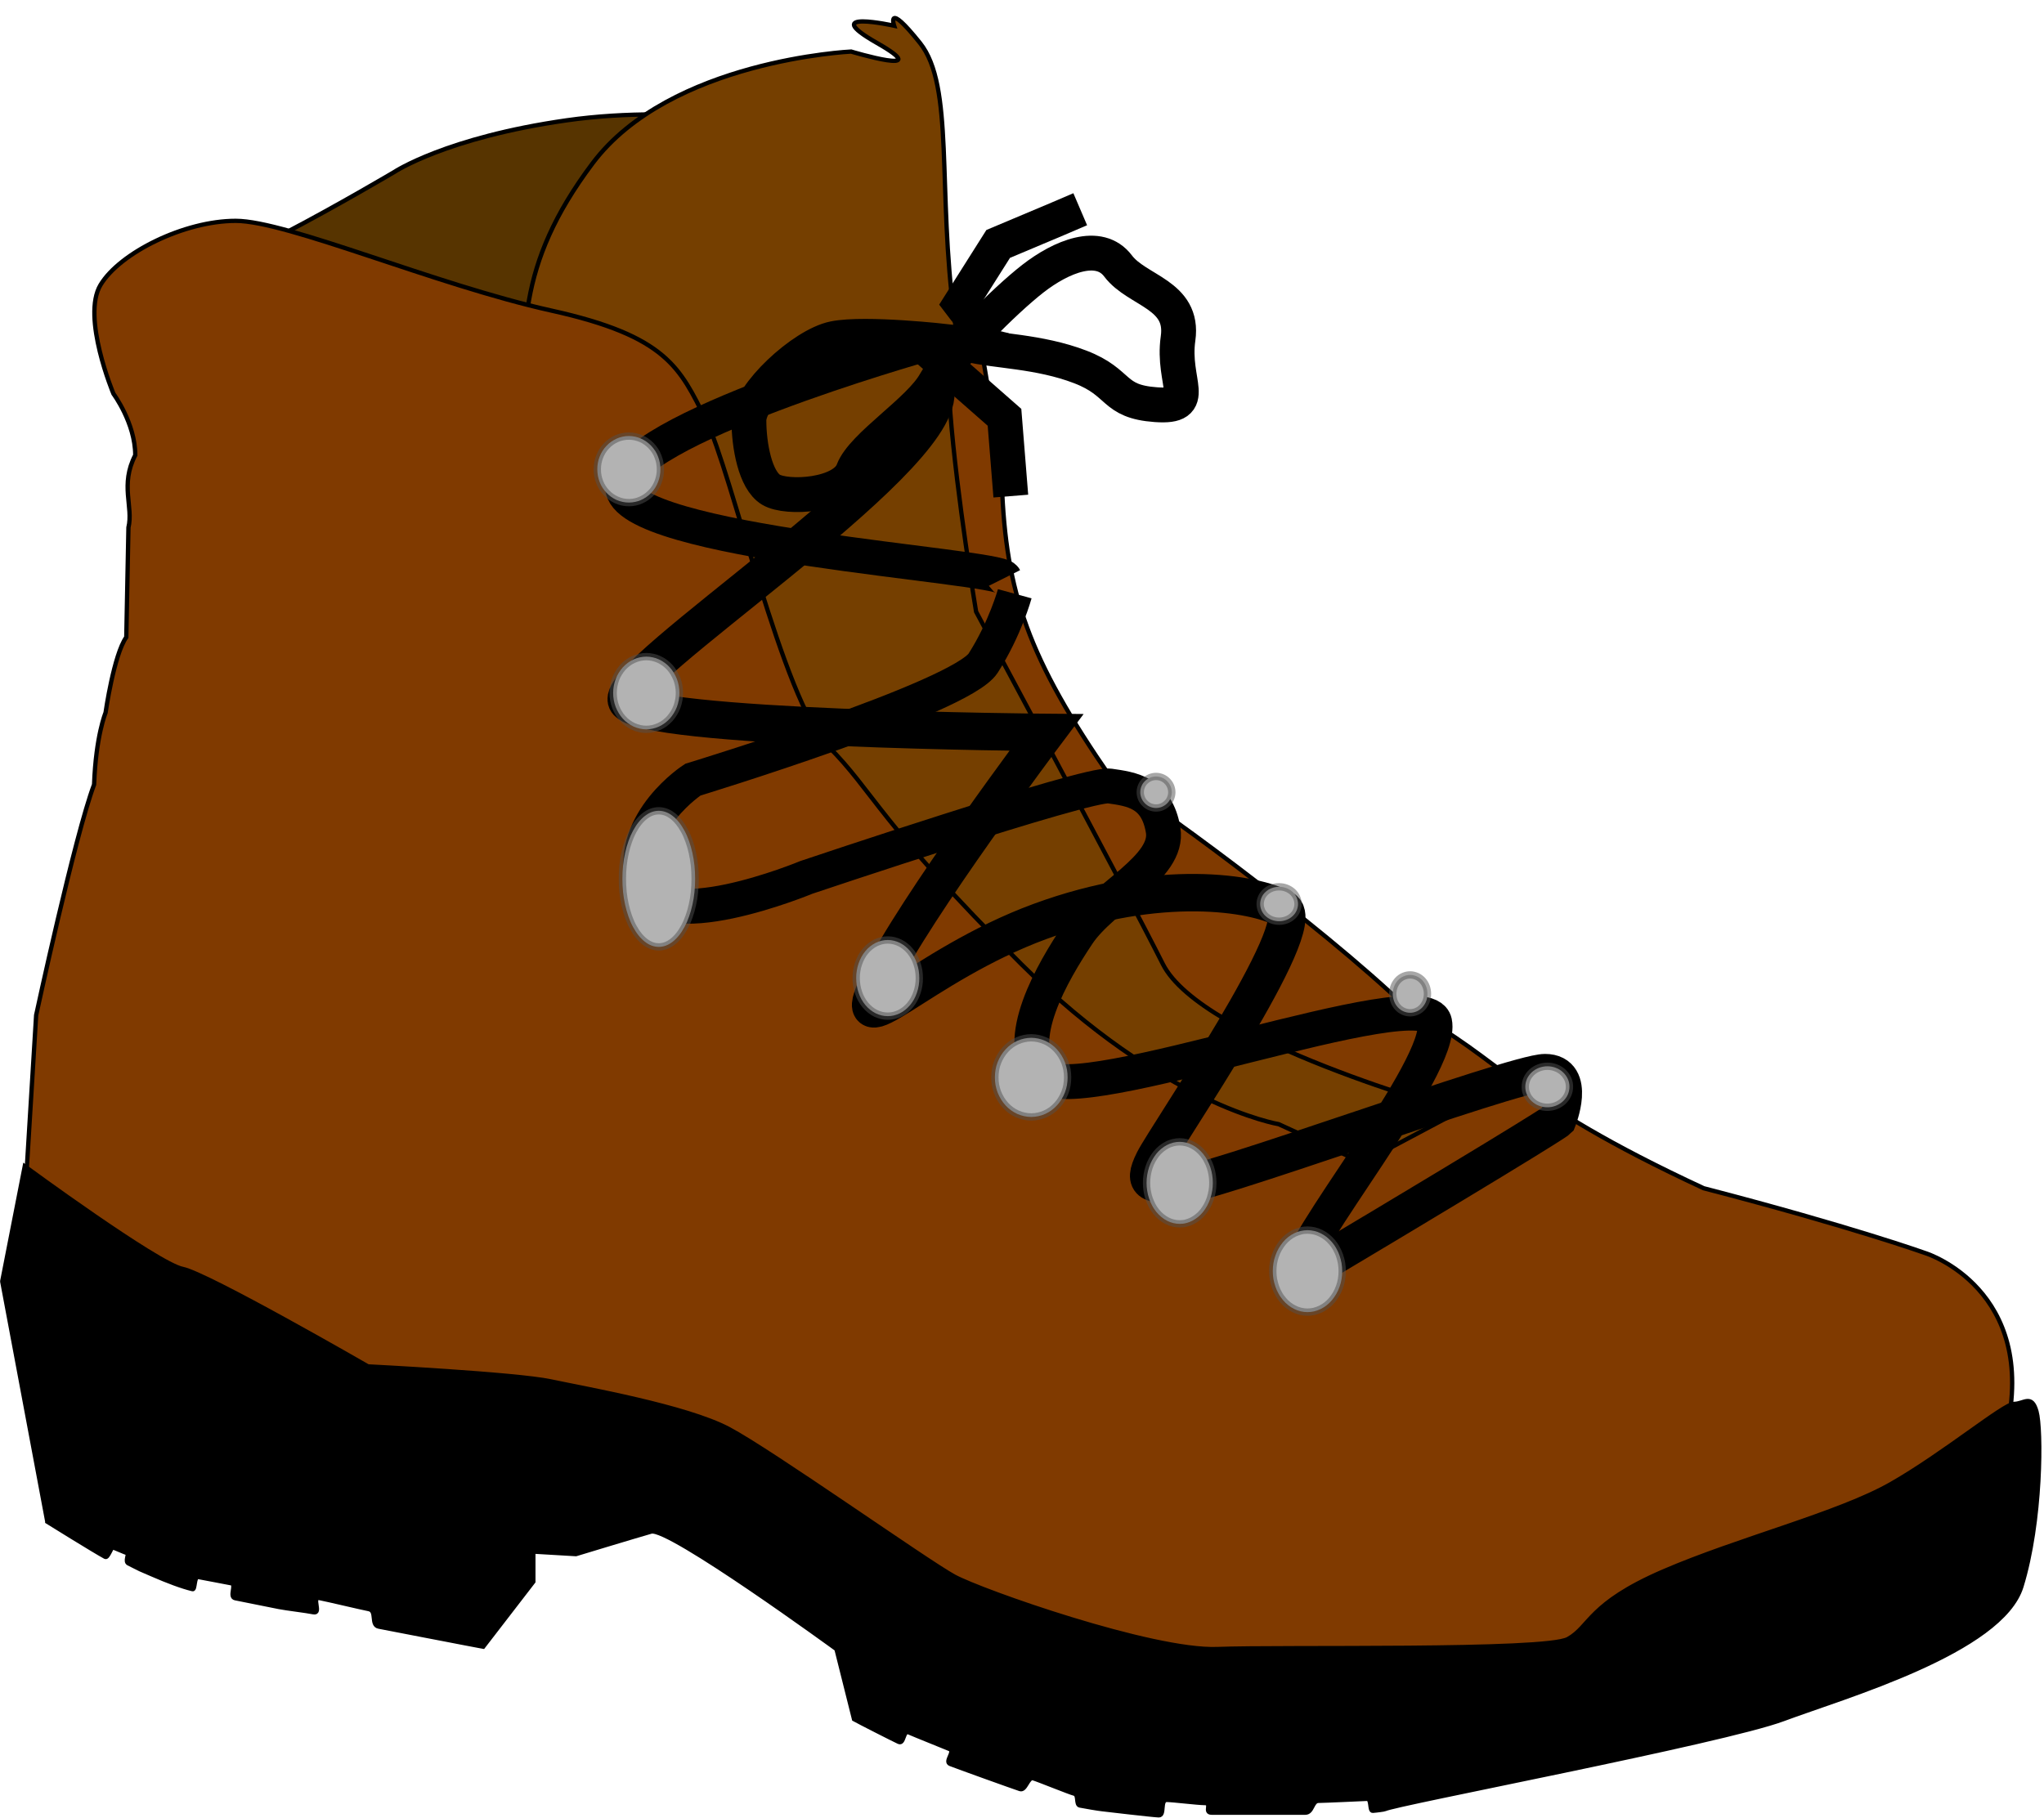
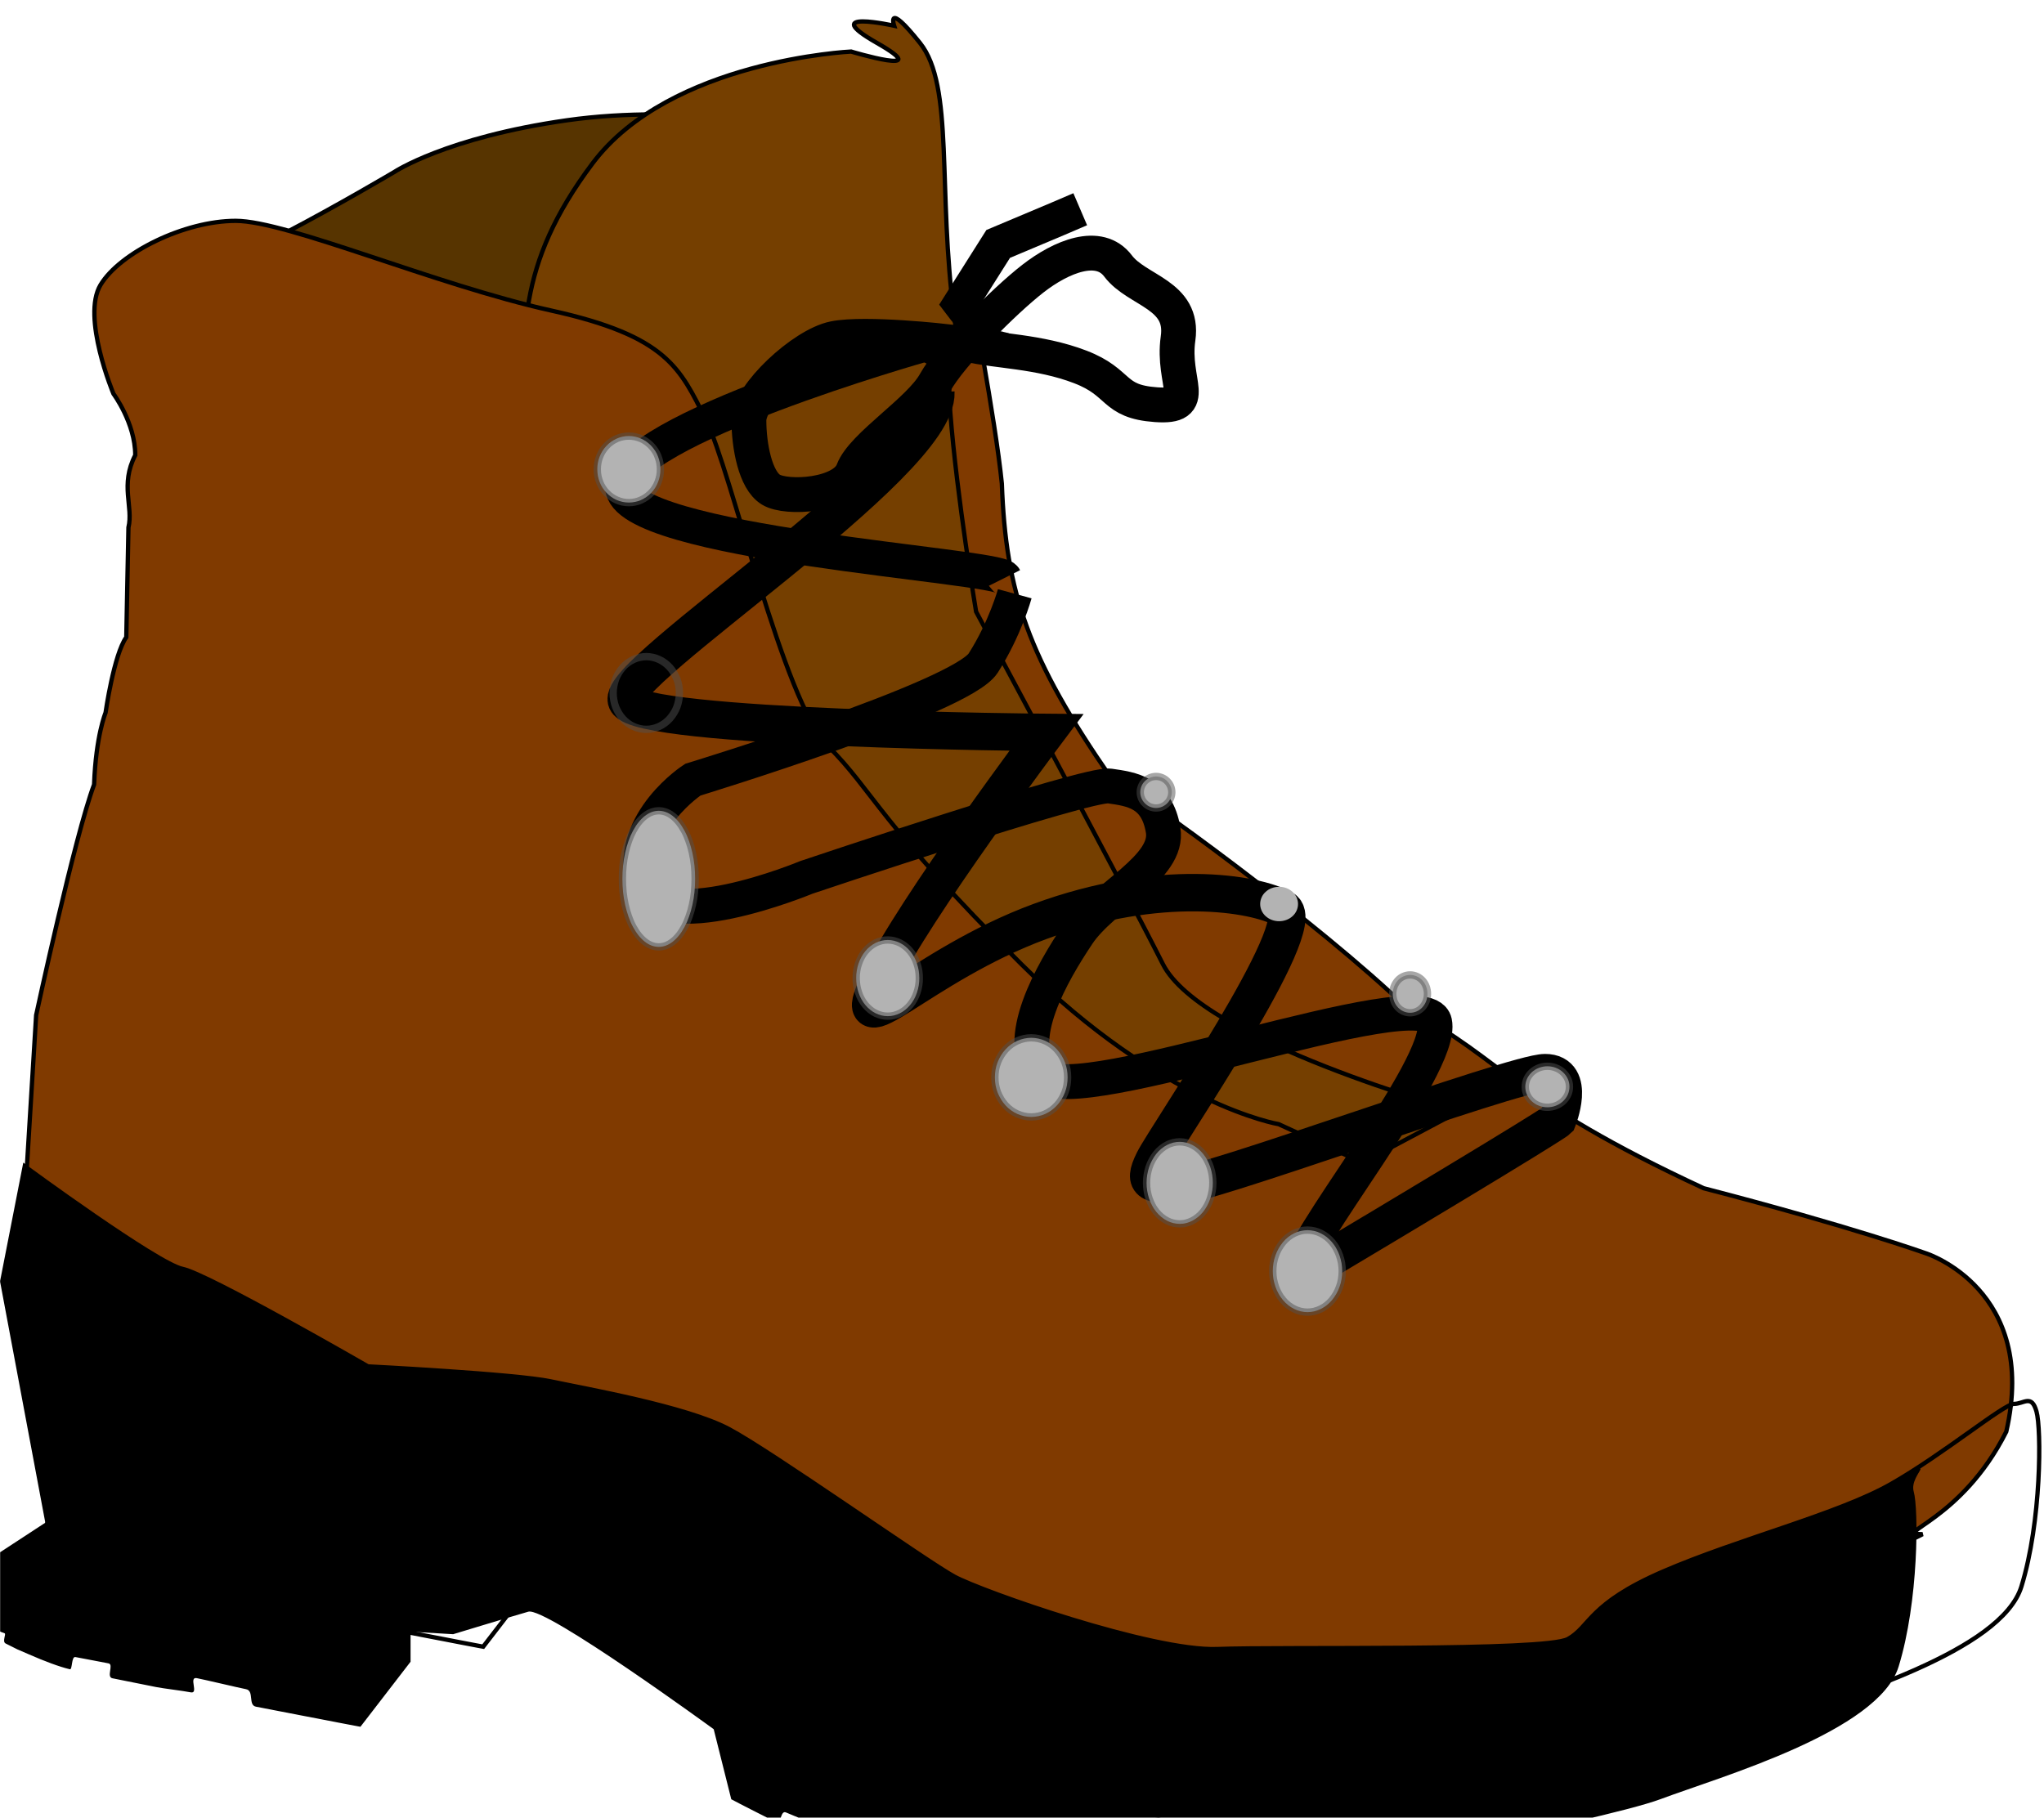
<svg xmlns="http://www.w3.org/2000/svg" id="Layer_2" data-name="Layer 2" viewBox="0 0 285.02 253.5">
  <defs>
    <style>      .cls-1 {        clip-path: url(#clippath);      }      .cls-2, .cls-3, .cls-4, .cls-5, .cls-6, .cls-7 {        stroke-width: 0px;      }      .cls-2, .cls-8, .cls-9, .cls-10, .cls-11 {        fill: none;      }      .cls-3 {        fill: #753f00;      }      .cls-3, .cls-4, .cls-5, .cls-6, .cls-7 {        fill-rule: evenodd;      }      .cls-4 {        fill: #803a00;      }      .cls-5 {        fill: #573400;      }      .cls-8 {        stroke-width: 4.86px;      }      .cls-8, .cls-9, .cls-10 {        stroke: #000;      }      .cls-9 {        stroke-width: 5.22px;      }      .cls-10 {        stroke-width: .6px;      }      .cls-11 {        opacity: .5;        stroke: #505050;        stroke-width: 1.02px;      }      .cls-6 {        fill: #b3b3b3;      }      .cls-7 {        fill: #000;      }    </style>
    <clipPath id="clippath">
      <rect class="cls-2" x=".02" width="285" height="253.5" />
    </clipPath>
  </defs>
  <g id="Layer_1-2" data-name="Layer 1">
    <g class="cls-1">
      <path class="cls-5" d="M29.76,34.78c-7.21,8.4,25.23-10.8,25.23-10.8,0,0,7.21-4.8,24.03-7.2,16.82-2.4,33.64,1.2,33.64,1.2l-6.01,40.79-50.46,39.59-26.43-63.58Z" />
      <path class="cls-10" d="M29.76,34.78c-7.21,8.4,25.23-10.8,25.23-10.8,0,0,7.21-4.8,24.03-7.2,16.82-2.4,33.64,1.2,33.64,1.2l-6.01,40.78-50.46,39.59-26.43-63.58Z" />
      <path class="cls-3" d="M175.14,170.33l-58.87-28.79s-43.25-68.37-43.25-81.57-1.2-22.79,9.61-37.19c10.81-14.39,36.05-15.59,36.05-15.59,0,0,12.02,3.6,3.6-1.2s2.4-2.4,2.4-2.4c0,0-1.2-3.6,3.6,2.4,4.81,6,2.4,20.39,4.81,38.39,2.4,17.99,6.01,41.98,14.42,57.58s55.27,47.98,55.27,47.98l20.43,25.19-48.06-4.8Z" />
      <path class="cls-10" d="M175.14,170.33l-58.87-28.79s-43.25-68.37-43.25-81.57-1.2-22.79,9.61-37.19,36.05-15.59,36.05-15.59c0,0,12.02,3.6,3.6-1.2-8.41-4.8,2.4-2.4,2.4-2.4,0,0-1.2-3.6,3.6,2.4,4.81,6,2.4,20.39,4.81,38.39,2.4,17.99,6.01,41.98,14.42,57.58,8.41,15.59,55.27,47.98,55.27,47.98l20.43,25.19-48.06-4.8Z" />
      <path class="cls-4" d="M3.24,171.08l1.8-29.48s5.39-25.02,8.08-32.17c.25-6.8,1.6-10.02,1.6-10.02,0,0,1.15-8.08,2.89-10.53l.3-15.3c.7-2.9-1.2-5.93.95-10.09,0-4.47-3.04-8.56-3.04-8.56,0,0-4.49-10.72-1.8-15.19,2.69-4.47,11.67-8.93,18.85-8.93s27.83,8.93,43.99,12.51c16.16,3.57,17.96,8.04,21.55,15.19,3.59,7.15,10.77,39.31,17.06,45.57,6.28,6.25,7.18,10.72,26.94,30.38,19.75,19.66,35.91,22.34,35.91,22.34l11.67,5.36,13.47-7.15s-35.91-9.83-41.3-20.55c-5.39-10.72-26.04-49.14-26.04-49.14,0,0-2.69-16.08-3.59-27.7-.9-11.62,2.69-17.87,2.69-17.87,0,0,3.59,18.76,4.49,27.7.55,15.21,3.64,24.31,15.26,41.1,3.59,1.79,28.88,20.09,41.45,32.25,13.47,7.15,14.22,12.42,41.15,24.93,20.65,5.36,31.03,9.09,31.03,9.09,0,0,15.71,5.03,11.17,24.86-6.28,12.51-16.16,14.3-11.67,14.3l-12.57,6.25-49.38,15.19-57.46-1.79-48.48-22.34-41.3-11.62-52.97-8.04-2.69-20.55h0Z" />
      <path class="cls-10" d="M3.24,171.08l1.8-29.49s5.39-25.02,8.08-32.17c.25-6.8,1.6-10.02,1.6-10.02,0,0,1.15-8.08,2.89-10.53l.3-15.3c.7-2.9-1.2-5.93.95-10.09,0-4.47-3.04-8.56-3.04-8.56,0,0-4.49-10.72-1.8-15.19,2.69-4.47,11.67-8.93,18.85-8.93s27.83,8.93,43.99,12.51c16.16,3.57,17.96,8.04,21.55,15.19s10.77,39.31,17.06,45.57c6.28,6.25,7.18,10.72,26.93,30.38,19.75,19.66,35.91,22.34,35.91,22.34l11.67,5.36,13.47-7.15s-35.91-9.83-41.3-20.55c-5.39-10.72-26.04-49.14-26.04-49.14,0,0-2.69-16.08-3.59-27.7s2.69-17.87,2.69-17.87c0,0,3.59,18.76,4.49,27.7.55,15.21,3.64,24.32,15.26,41.1,3.59,1.79,28.88,20.09,41.45,32.25,13.47,7.15,14.22,12.42,41.15,24.93,20.65,5.36,31.03,9.09,31.03,9.09,0,0,15.71,5.03,11.17,24.86-6.28,12.51-16.16,14.3-11.67,14.3l-12.57,6.25-49.38,15.19-57.46-1.79-48.48-22.34-41.3-11.62-52.97-8.04-2.69-20.55h0Z" />
-       <path class="cls-7" d="M6.59,212.19L.31,178.71l3.14-16.04s18.52,13.6,22.01,14.3,25.85,13.6,25.85,13.6c0,0,20.61,1.05,25.5,2.09,4.89,1.05,18.87,3.49,24.8,6.63,5.94,3.14,27.6,18.49,31.44,20.58s27.6,10.46,36.68,10.12,45.77.35,48.91-1.4c3.14-1.74,2.79-4.88,13.28-9.42s24.46-8.02,31.79-12.21c7.34-4.19,15.72-11.16,17.12-11.16s2.45-1.4,3.14,1.05c.7,2.44.7,15.35-2.1,24.42-2.79,9.07-24.8,15.35-33.19,18.49-8.38,3.14-54.5,11.86-55.55,12.56-.07.04-1.22.2-1.71.23-.49.03-.14-1.7-.8-1.67-.66.03-5.86.27-6.77.28-.92.02-.81,1.64-1.82,1.65s-11.98.01-13.08,0,.12-1.33-.94-1.34c-1.06-.02-4.31-.42-5.3-.44-.99-.02-.24,2.18-1.13,2.15-.89-.03-7.48-.81-7.91-.85-.44-.04-2.5-.39-3.09-.51-.59-.12-.13-1.49-.78-1.65-.65-.16-4.99-1.93-5.73-2.15-.74-.22-1.05,1.76-1.83,1.51-.78-.25-8.93-3.18-9.75-3.51-.82-.33.74-1.73-.07-2.07-.81-.34-4.91-1.98-5.7-2.33-.79-.35-.64,1.68-1.4,1.33-.76-.35-5.61-2.82-6.23-3.17l-2.45-9.77s-23.41-17.09-25.85-16.39c-2.45.7-10.48,3.14-10.48,3.14l-5.94-.35v4.19l-6.99,9.07-.39-.07-1.11-.21-1.73-.33-2.27-.44-2.71-.52-3.05-.59-3.31-.64c-1.13-.22-.21-2.21-1.38-2.44-1.17-.23-5.69-1.31-6.87-1.54-1.18-.23.32,2.21-.84,1.98-1.16-.23-3.73-.52-4.84-.74l-3.19-.64-2.89-.58c-.9-.18.22-1.92-.54-2.08-.76-.16-4.04-.76-4.62-.88-.58-.13-.41,1.79-.78,1.7-1.48-.35-3.49-1.11-5.67-2.06-2.18-.95-1.12-.44-3.28-1.53-.54-.27.13-1.36-.16-1.43-.29-.08-1.83-.77-2.03-.81-.2-.04-.68,1.52-1.04,1.32-1.44-.77-8.09-4.91-8.09-4.91h0Z" />
+       <path class="cls-7" d="M6.59,212.19L.31,178.71l3.14-16.04s18.52,13.6,22.01,14.3,25.85,13.6,25.85,13.6c0,0,20.61,1.05,25.5,2.09,4.89,1.05,18.87,3.49,24.8,6.63,5.94,3.14,27.6,18.49,31.44,20.58s27.6,10.46,36.68,10.12,45.77.35,48.91-1.4c3.14-1.74,2.79-4.88,13.28-9.42s24.46-8.02,31.79-12.21s2.45-1.4,3.14,1.05c.7,2.44.7,15.35-2.1,24.42-2.79,9.07-24.8,15.35-33.19,18.49-8.38,3.14-54.5,11.86-55.55,12.56-.07.04-1.22.2-1.71.23-.49.03-.14-1.7-.8-1.67-.66.03-5.86.27-6.77.28-.92.02-.81,1.64-1.82,1.65s-11.98.01-13.08,0,.12-1.33-.94-1.34c-1.06-.02-4.31-.42-5.3-.44-.99-.02-.24,2.18-1.13,2.15-.89-.03-7.48-.81-7.91-.85-.44-.04-2.5-.39-3.09-.51-.59-.12-.13-1.49-.78-1.65-.65-.16-4.99-1.93-5.73-2.15-.74-.22-1.05,1.76-1.83,1.51-.78-.25-8.93-3.18-9.75-3.51-.82-.33.74-1.73-.07-2.07-.81-.34-4.91-1.98-5.7-2.33-.79-.35-.64,1.68-1.4,1.33-.76-.35-5.61-2.82-6.23-3.17l-2.45-9.77s-23.41-17.09-25.85-16.39c-2.45.7-10.48,3.14-10.48,3.14l-5.94-.35v4.19l-6.99,9.07-.39-.07-1.11-.21-1.73-.33-2.27-.44-2.71-.52-3.05-.59-3.31-.64c-1.13-.22-.21-2.21-1.38-2.44-1.17-.23-5.69-1.31-6.87-1.54-1.18-.23.32,2.21-.84,1.98-1.16-.23-3.73-.52-4.84-.74l-3.19-.64-2.89-.58c-.9-.18.22-1.92-.54-2.08-.76-.16-4.04-.76-4.62-.88-.58-.13-.41,1.79-.78,1.7-1.48-.35-3.49-1.11-5.67-2.06-2.18-.95-1.12-.44-3.28-1.53-.54-.27.13-1.36-.16-1.43-.29-.08-1.83-.77-2.03-.81-.2-.04-.68,1.52-1.04,1.32-1.44-.77-8.09-4.91-8.09-4.91h0Z" />
      <path class="cls-10" d="M6.59,212.19L.31,178.71l3.14-16.04s18.52,13.6,22.01,14.3c3.49.7,25.85,13.6,25.85,13.6,0,0,20.61,1.05,25.5,2.09s18.87,3.49,24.8,6.63c5.94,3.14,27.6,18.49,31.44,20.58,3.84,2.09,27.6,10.46,36.68,10.12,9.08-.35,45.77.35,48.91-1.4,3.14-1.74,2.79-4.88,13.28-9.42,10.48-4.53,24.46-8.02,31.79-12.21,7.34-4.19,15.72-11.16,17.12-11.16s2.45-1.4,3.14,1.05c.7,2.44.7,15.35-2.1,24.42-2.79,9.07-24.8,15.35-33.19,18.49-8.38,3.14-54.5,11.86-55.55,12.56-.07.04-1.22.2-1.71.23-.49.03-.14-1.7-.8-1.67-.66.03-5.86.27-6.77.28s-.81,1.64-1.82,1.65c-1.01.01-11.98.01-13.08,0-1.1-.01.12-1.33-.94-1.34s-4.31-.42-5.3-.44-.24,2.18-1.13,2.15c-.89-.03-7.48-.81-7.91-.86-.44-.04-2.5-.39-3.09-.51-.59-.12-.13-1.49-.78-1.65-.65-.16-4.99-1.93-5.73-2.15s-1.05,1.76-1.83,1.51c-.78-.25-8.93-3.18-9.75-3.51-.82-.33.74-1.73-.07-2.07-.81-.34-4.91-1.98-5.7-2.33-.79-.35-.64,1.68-1.4,1.33-.76-.35-5.61-2.82-6.23-3.17l-2.45-9.77s-23.41-17.09-25.85-16.39c-2.45.7-10.48,3.14-10.48,3.14l-5.94-.35v4.19l-6.99,9.07-.39-.07-1.11-.21-1.73-.33-2.27-.44-2.71-.52-3.05-.59-3.31-.64c-1.14-.22-.21-2.21-1.38-2.44-1.17-.23-5.69-1.31-6.87-1.54-1.18-.23.32,2.21-.84,1.98s-3.73-.52-4.84-.74l-3.19-.64-2.89-.58c-.9-.18.22-1.92-.54-2.08-.76-.16-4.04-.76-4.62-.88-.58-.13-.41,1.79-.78,1.7-1.48-.35-3.49-1.11-5.67-2.06-2.18-.95-1.12-.44-3.28-1.53-.54-.27.13-1.36-.16-1.43-.29-.08-1.83-.77-2.03-.81-.2-.04-.68,1.52-1.04,1.33-1.44-.77-8.09-4.91-8.09-4.91h0Z" />
      <path class="cls-8" d="M181.12,177.72c-.88-3.52,20.25-29,18.93-35.15-1.32-6.15-50.17,12.3-54.58,7.47-4.4-4.83,1.32-14.5,4.84-19.77s12.76-9.23,11.88-14.5c-.88-5.27-4.4-5.71-7.48-6.15-3.08-.44-42.25,12.74-42.25,12.74,0,0-21.13,8.79-22.89.44s7.04-14.06,7.04-14.06c0,0,37.41-11.42,40.49-16.26,3.08-4.83,4.4-9.67,4.4-9.67" />
      <path class="cls-9" d="M182.44,177.28c33.89-20.21,34.77-21.09,34.77-21.09,0,0,2.64-6.59-1.76-6.59s-48.41,16.26-51.5,15.82c-3.08-.44-4.84,0-3.08-3.52s22.01-32.96,18.05-35.15c-3.96-2.2-17.16-4.39-33.89,1.76s-27.29,18.46-22.45,8.35c4.84-10.11,23.33-34.71,23.33-34.71,0,0-56.78-.44-58.54-4.39-1.76-3.95,43.57-32.96,43.13-43.06" />
      <path class="cls-8" d="M140.07,80.61c-.88-1.76-53.26-4.83-53.26-12.74s41.81-19.77,41.81-19.77" />
      <path class="cls-6" d="M187.16,177.28c0,.38-.03.75-.09,1.11-.06.37-.15.72-.28,1.07-.12.35-.27.68-.45.99-.18.31-.38.6-.6.87-.22.27-.47.5-.73.71s-.54.38-.84.53c-.29.14-.6.25-.91.33-.31.07-.63.11-.94.11s-.63-.04-.94-.11c-.31-.07-.61-.18-.91-.33-.29-.14-.57-.32-.84-.53s-.51-.45-.73-.71c-.22-.27-.43-.55-.6-.87-.18-.31-.33-.64-.45-.99-.12-.35-.21-.7-.28-1.07-.06-.37-.09-.74-.09-1.11,0-.38.03-.75.09-1.11.06-.37.15-.72.28-1.07.12-.35.27-.68.45-.99.18-.31.38-.6.6-.87.22-.27.47-.5.73-.71s.54-.38.84-.53c.29-.14.6-.25.91-.32.31-.07.63-.11.94-.11s.63.04.94.11c.31.07.61.18.91.33.29.14.57.32.84.53.26.21.51.45.73.71.22.27.43.55.6.87.18.31.33.64.45.99.12.35.21.7.28,1.07.06.37.09.74.09,1.11Z" />
      <path class="cls-11" d="M187.16,177.28c0,.38-.03.75-.09,1.11-.06.37-.15.73-.28,1.07-.12.35-.27.68-.45.99s-.38.6-.6.87c-.22.27-.47.5-.73.71s-.54.38-.84.53c-.29.14-.6.25-.91.33-.31.07-.63.11-.94.11s-.63-.04-.94-.11-.61-.18-.91-.33c-.29-.14-.57-.32-.84-.53s-.51-.45-.73-.71c-.22-.27-.43-.55-.6-.87-.18-.31-.33-.64-.45-.99-.12-.35-.21-.7-.28-1.07-.06-.37-.09-.74-.09-1.11s.03-.75.09-1.11c.06-.37.15-.73.28-1.07.12-.35.27-.68.45-.99.18-.31.38-.6.6-.87.22-.27.47-.5.73-.71s.54-.38.84-.53c.29-.14.6-.25.91-.33s.63-.11.94-.11.63.04.94.11c.31.07.61.18.91.33.29.14.57.32.84.53.26.21.51.45.73.71.22.27.43.55.6.87s.33.64.45.99c.12.35.21.7.28,1.07.06.37.09.74.09,1.11Z" />
      <path class="cls-6" d="M169.12,164.97c0,.38-.03.75-.09,1.11-.06.37-.15.72-.26,1.07-.12.35-.26.68-.43.99-.17.31-.36.6-.57.87-.21.27-.45.5-.7.71s-.52.38-.8.53-.57.25-.87.33-.6.11-.9.11-.6-.04-.9-.11c-.3-.07-.59-.18-.87-.33-.28-.14-.55-.32-.8-.53-.25-.21-.49-.45-.7-.71-.21-.27-.41-.55-.57-.87-.17-.31-.31-.64-.43-.99-.12-.35-.2-.7-.26-1.07-.06-.37-.09-.74-.09-1.11s.03-.75.09-1.11c.06-.37.15-.73.26-1.07.12-.35.26-.68.43-.99.17-.31.36-.6.57-.87.21-.27.45-.5.7-.71.25-.21.52-.38.8-.53.28-.14.57-.25.87-.33.3-.07.6-.11.9-.11s.6.04.9.11.59.18.87.33c.28.14.55.32.8.53s.49.45.7.71c.21.27.41.55.57.87.17.31.31.64.43.99.12.35.2.7.26,1.07.06.37.09.74.09,1.11Z" />
      <path class="cls-11" d="M169.12,164.97c0,.38-.03.75-.09,1.11-.06.37-.15.73-.26,1.07s-.26.68-.43.99-.36.6-.57.87c-.21.27-.45.5-.7.71-.25.21-.52.38-.8.53-.28.14-.57.25-.87.33s-.6.11-.9.11-.6-.04-.9-.11c-.3-.07-.59-.18-.87-.33-.28-.14-.55-.32-.8-.53-.25-.21-.49-.45-.7-.71-.21-.27-.41-.55-.57-.87s-.31-.64-.43-.99-.2-.7-.26-1.07c-.06-.37-.09-.74-.09-1.11s.03-.75.09-1.11.15-.73.26-1.07.26-.68.43-.99c.17-.31.36-.6.57-.87.21-.27.45-.5.7-.71.25-.21.52-.38.8-.53s.57-.25.87-.33c.3-.07.6-.11.9-.11.3,0,.6.04.9.11.3.07.59.18.87.33.28.14.55.32.8.53.25.21.49.45.7.71.21.27.41.55.57.87.17.31.31.64.43.99.12.35.2.7.26,1.07.06.37.09.74.09,1.11Z" />
      <path class="cls-6" d="M148.87,150.26c0,.36-.03.72-.09,1.08-.06.36-.16.7-.29,1.03-.13.33-.28.65-.47.95-.18.3-.39.58-.63.84-.24.26-.49.49-.77.69-.28.2-.57.37-.88.51-.31.14-.63.24-.95.31s-.66.11-.99.11-.66-.04-.99-.11-.64-.18-.95-.31c-.31-.14-.6-.31-.88-.51-.28-.2-.53-.43-.77-.69-.24-.26-.44-.54-.63-.84-.18-.3-.34-.62-.47-.95s-.22-.68-.29-1.03c-.06-.36-.09-.71-.09-1.08,0-.36.03-.72.09-1.08.06-.36.16-.7.29-1.03.13-.33.28-.65.47-.95.18-.3.39-.58.63-.84.24-.26.49-.49.77-.69.28-.2.57-.37.88-.51.31-.14.63-.24.95-.31s.66-.11.99-.11.66.04.99.11.64.18.95.31c.31.14.6.31.88.51.28.2.53.43.77.69.24.26.44.54.63.84s.34.62.47.95c.13.33.22.68.29,1.03.06.36.09.71.09,1.08Z" />
      <path class="cls-11" d="M148.87,150.26c0,.36-.03.72-.09,1.08-.06.36-.16.7-.29,1.03-.13.33-.28.65-.47.95-.18.3-.39.58-.63.84-.24.26-.49.49-.77.69-.28.2-.57.37-.88.51-.31.14-.63.24-.95.31s-.66.11-.99.11-.66-.04-.99-.11c-.33-.07-.64-.18-.95-.31-.31-.14-.6-.31-.88-.51-.28-.2-.53-.43-.77-.69-.24-.26-.44-.54-.63-.84-.18-.3-.34-.62-.47-.95-.13-.33-.22-.68-.29-1.03-.06-.36-.09-.71-.09-1.08,0-.36.03-.72.09-1.08.06-.36.16-.7.29-1.03.13-.33.28-.65.47-.95.18-.3.39-.58.63-.84.24-.26.49-.49.77-.69.28-.2.57-.37.88-.51.31-.14.63-.24.95-.31.33-.07.66-.11.99-.11s.66.04.99.11.64.18.95.31.6.31.88.51c.28.2.53.43.77.69.24.26.44.54.63.84s.34.62.47.95.22.68.29,1.03c.06.36.09.71.09,1.08Z" />
      <path class="cls-6" d="M128.19,136.41c0,.35-.02.69-.08,1.03-.05.34-.14.67-.25,1-.11.32-.24.63-.4.92-.16.29-.34.56-.55.81s-.43.47-.67.66c-.24.19-.5.36-.76.49-.27.13-.54.23-.83.3-.28.07-.57.1-.86.1s-.58-.03-.86-.1c-.28-.07-.56-.17-.83-.3-.27-.13-.52-.3-.76-.49-.24-.19-.46-.41-.67-.66s-.39-.52-.55-.81c-.16-.29-.3-.6-.4-.92-.11-.32-.19-.65-.25-1-.05-.34-.08-.69-.08-1.03,0-.35.02-.69.08-1.03.05-.34.14-.67.25-1,.11-.32.24-.63.4-.92.16-.29.34-.56.55-.81.2-.25.43-.47.67-.66.24-.19.5-.36.76-.49.27-.13.54-.23.83-.3.28-.07.57-.1.86-.1s.58.03.86.1c.28.07.56.17.83.3.27.13.52.3.76.49.24.19.46.41.67.66.2.25.39.52.55.81.16.29.3.6.4.92.11.32.19.65.25,1,.05.34.08.69.08,1.03Z" />
      <path class="cls-11" d="M128.19,136.41c0,.35-.02.69-.08,1.03-.05.34-.14.67-.25,1-.11.32-.24.63-.4.92-.16.29-.34.56-.55.81-.2.25-.43.47-.67.66-.24.19-.5.36-.76.49-.27.13-.54.23-.83.3-.28.07-.57.1-.86.1s-.58-.03-.86-.1c-.28-.07-.56-.17-.83-.3s-.52-.3-.76-.49-.46-.41-.67-.66c-.2-.25-.39-.52-.55-.81-.16-.29-.3-.6-.4-.92-.11-.32-.19-.65-.25-1-.05-.34-.08-.69-.08-1.03,0-.35.02-.69.08-1.03.05-.34.14-.67.25-1,.11-.32.24-.63.4-.92s.34-.56.55-.81.43-.47.67-.66.5-.36.76-.49.54-.23.83-.3c.28-.07.57-.1.86-.1s.58.03.86.1c.28.07.56.17.83.3.27.13.52.3.76.49.24.19.46.41.67.66s.39.52.55.81.3.6.4.92c.11.32.19.65.25,1,.05.34.08.69.08,1.03Z" />
      <path class="cls-6" d="M96.93,122.57c0,.62-.03,1.24-.09,1.85-.06.61-.16,1.2-.29,1.78-.13.58-.28,1.12-.47,1.64-.18.52-.39,1-.63,1.44-.24.44-.49.84-.77,1.18-.28.35-.57.64-.88.88-.31.24-.63.42-.95.54-.33.12-.66.18-.99.18s-.66-.06-.99-.18c-.33-.12-.64-.3-.95-.54-.31-.24-.6-.53-.88-.88-.28-.35-.53-.74-.77-1.18-.24-.44-.44-.92-.63-1.44-.18-.52-.34-1.07-.47-1.64-.13-.58-.22-1.17-.29-1.78-.06-.61-.09-1.23-.09-1.85,0-.62.03-1.24.09-1.85.06-.61.16-1.2.29-1.78.13-.58.28-1.12.47-1.64.18-.52.39-1,.63-1.44s.49-.84.77-1.18c.28-.35.57-.64.88-.88.31-.24.63-.42.95-.54.33-.12.66-.18.99-.18s.66.06.99.18c.33.12.64.3.95.54.31.24.6.53.88.88.28.35.53.74.77,1.18.24.44.44.92.63,1.44.18.52.34,1.07.47,1.64.13.58.22,1.17.29,1.78.06.61.09,1.23.09,1.85Z" />
      <path class="cls-11" d="M96.93,122.57c0,.62-.03,1.24-.09,1.85-.06.61-.16,1.2-.29,1.78-.13.58-.28,1.12-.47,1.64s-.39,1-.63,1.44c-.24.44-.49.84-.77,1.18-.28.35-.57.64-.88.88s-.63.42-.95.54c-.33.12-.66.18-.99.18s-.66-.06-.99-.18c-.33-.12-.64-.3-.95-.54s-.6-.53-.88-.88c-.28-.35-.53-.74-.77-1.18-.24-.44-.44-.92-.63-1.44-.18-.52-.34-1.07-.47-1.64s-.22-1.17-.29-1.78c-.06-.61-.09-1.23-.09-1.85,0-.62.03-1.24.09-1.85.06-.61.16-1.2.29-1.78.13-.58.28-1.12.47-1.64.18-.52.39-1,.63-1.44s.49-.84.77-1.18c.28-.35.57-.64.88-.88.31-.24.63-.42.95-.54.33-.12.66-.18.99-.18s.66.06.99.18c.33.12.64.3.95.54.31.24.6.53.88.88s.53.74.77,1.18.44.92.63,1.44.34,1.07.47,1.64c.13.58.22,1.17.29,1.78.06.61.09,1.23.09,1.85Z" />
-       <path class="cls-6" d="M94.74,96.65c0,.33-.03.66-.09.99-.06.33-.15.64-.26.95-.12.31-.26.6-.43.87-.17.28-.36.53-.57.77-.21.23-.45.44-.7.63-.25.18-.52.34-.8.47-.28.13-.57.22-.87.29s-.6.1-.9.1-.6-.03-.9-.1-.59-.16-.87-.29c-.28-.13-.55-.28-.8-.47-.25-.18-.49-.39-.7-.63-.21-.23-.41-.49-.57-.77-.17-.28-.31-.57-.43-.87-.12-.31-.2-.62-.26-.95s-.09-.65-.09-.99c0-.33.03-.66.09-.99.06-.33.15-.64.26-.95.12-.31.26-.6.43-.87.17-.28.36-.53.57-.77.21-.23.45-.44.7-.63.25-.18.52-.34.8-.47.28-.13.57-.22.87-.29.3-.06.6-.1.9-.1s.6.03.9.1c.3.06.59.16.87.29.28.13.55.28.8.47.25.18.49.39.7.63s.41.49.57.77c.17.28.31.57.43.87.12.31.2.62.26.95.06.33.09.65.09.99Z" />
      <path class="cls-11" d="M94.74,96.65c0,.33-.03.66-.09.99-.06.33-.15.64-.26.95-.12.31-.26.6-.43.87s-.36.53-.57.77c-.21.23-.45.44-.7.63s-.52.34-.8.47c-.28.13-.57.22-.87.29s-.6.1-.9.1-.6-.03-.9-.1-.59-.16-.87-.29c-.28-.13-.55-.28-.8-.47-.25-.18-.49-.39-.7-.63-.21-.23-.41-.49-.57-.77-.17-.28-.31-.57-.43-.87-.12-.31-.2-.62-.26-.95-.06-.33-.09-.65-.09-.99,0-.33.03-.66.09-.99.06-.33.15-.64.26-.95s.26-.6.43-.87c.17-.28.36-.53.57-.77s.45-.44.7-.63.52-.34.8-.47c.28-.13.57-.22.87-.29.3-.06.6-.1.9-.1s.6.03.9.1.59.16.87.29c.28.13.55.28.8.47s.49.39.7.63.41.49.57.77.31.57.43.87.2.62.26.95c.06.33.09.65.09.99Z" />
      <path class="cls-6" d="M92.09,65.45c0,.3-.02.61-.08.91-.05.3-.14.59-.25.87-.11.28-.24.55-.4.8-.16.25-.34.49-.55.7-.2.22-.43.41-.67.58s-.5.31-.76.43c-.27.12-.54.21-.83.26-.28.06-.57.09-.86.09s-.58-.03-.86-.09c-.28-.06-.56-.15-.83-.26-.27-.12-.52-.26-.76-.43s-.46-.36-.67-.58c-.2-.22-.39-.45-.55-.7-.16-.25-.3-.52-.4-.8-.11-.28-.19-.57-.25-.87-.05-.3-.08-.6-.08-.91,0-.3.02-.61.08-.9.05-.3.14-.59.25-.87.11-.28.24-.55.4-.8.16-.25.34-.49.55-.7.2-.22.43-.41.67-.58s.5-.31.76-.43c.27-.12.54-.21.83-.27.28-.06.57-.09.86-.09s.58.03.86.09c.28.06.56.15.83.27.27.12.52.26.76.43.24.17.46.36.67.58.2.22.39.45.55.7.16.25.3.52.4.8.11.28.19.57.25.87s.08.6.08.9h0Z" />
      <path class="cls-11" d="M92.09,65.45c0,.3-.02.61-.08.91s-.14.59-.25.87c-.11.28-.24.55-.4.8s-.34.49-.55.7-.43.41-.67.58c-.24.17-.5.31-.76.43-.27.12-.54.21-.83.27-.28.06-.57.09-.86.09s-.58-.03-.86-.09c-.28-.06-.56-.15-.83-.27-.27-.12-.52-.26-.76-.43-.24-.17-.46-.36-.67-.58s-.39-.45-.55-.7-.3-.52-.4-.8c-.11-.28-.19-.57-.25-.87s-.08-.6-.08-.91c0-.3.02-.61.08-.9.05-.3.14-.59.25-.87.11-.28.24-.55.4-.8.16-.25.34-.49.55-.7.2-.22.43-.41.67-.58.24-.17.5-.31.76-.43.27-.12.54-.21.83-.26.28-.06.57-.09.86-.09s.58.03.86.09c.28.06.56.15.83.26s.52.26.76.43.46.36.67.58c.2.22.39.45.55.7.16.25.3.52.4.8.11.28.19.57.25.87.05.3.08.6.08.9h0Z" />
      <path class="cls-6" d="M218.85,151.57c0,.38-.08.74-.23,1.09-.16.35-.38.66-.67.93-.29.27-.62.47-1,.62-.38.15-.77.22-1.18.22s-.8-.07-1.18-.22c-.38-.14-.71-.35-1-.62-.29-.27-.51-.58-.67-.93-.16-.35-.23-.71-.23-1.09,0-.38.08-.74.23-1.09.16-.35.38-.66.67-.93.29-.27.62-.47,1-.62.38-.14.77-.22,1.18-.22s.8.07,1.18.22c.38.14.71.35,1,.62.29.27.51.58.67.93.16.35.23.71.23,1.09Z" />
      <path class="cls-11" d="M218.85,151.57c0,.38-.08.74-.23,1.09-.16.35-.38.66-.67.93-.29.27-.62.47-1,.62-.38.14-.77.22-1.18.22s-.8-.07-1.18-.22c-.38-.14-.71-.35-1-.62-.29-.27-.51-.58-.67-.93s-.23-.71-.23-1.09c0-.38.08-.74.23-1.09.16-.35.38-.66.67-.93.29-.27.62-.47,1-.62s.77-.22,1.18-.22.8.07,1.18.22c.38.14.71.35,1,.62.29.27.51.58.67.93.16.35.23.71.23,1.09Z" />
      <path class="cls-6" d="M199.05,138.61c0,.35-.06.69-.18,1.01s-.3.61-.52.86c-.23.25-.49.44-.79.57-.3.13-.61.2-.93.2s-.63-.07-.93-.2c-.3-.13-.56-.32-.79-.57-.23-.25-.4-.53-.52-.86-.12-.32-.18-.66-.18-1.01,0-.35.06-.69.18-1.01.12-.32.3-.61.52-.86.23-.25.49-.44.79-.57.3-.13.61-.2.93-.2s.63.07.93.2c.3.13.56.32.79.57.23.25.4.53.52.86.12.32.18.66.18,1.01Z" />
      <path class="cls-11" d="M199.05,138.61c0,.35-.06.69-.18,1.01-.12.32-.3.61-.52.86-.23.25-.49.44-.79.57s-.61.2-.93.2c-.32,0-.63-.07-.93-.2-.3-.13-.56-.32-.79-.57-.23-.25-.4-.53-.52-.86s-.18-.66-.18-1.01c0-.35.06-.69.18-1.01.12-.32.3-.61.52-.86.23-.25.49-.44.79-.57.3-.13.61-.2.93-.2s.63.07.93.2c.3.13.56.32.79.57.23.25.4.53.52.86.12.32.18.66.18,1.01Z" />
      <path class="cls-6" d="M181,126.08c0,.32-.07.63-.2.92s-.32.56-.57.78c-.25.23-.53.4-.86.52-.32.12-.66.18-1.01.18s-.69-.06-1.01-.18c-.32-.12-.61-.3-.86-.52-.25-.23-.44-.49-.57-.78-.13-.3-.2-.6-.2-.92s.07-.63.2-.92c.13-.3.32-.56.57-.78.25-.23.53-.4.86-.52s.66-.18,1.01-.18.69.06,1.01.18c.32.12.61.3.86.52.25.23.44.49.57.78.13.3.2.6.2.92Z" />
-       <path class="cls-11" d="M181,126.08c0,.32-.07.63-.2.92-.13.3-.32.56-.57.78-.25.23-.53.4-.86.52s-.66.18-1.01.18-.69-.06-1.01-.18-.61-.3-.86-.52c-.25-.23-.44-.49-.57-.78-.13-.3-.2-.6-.2-.92s.07-.63.2-.92.32-.56.57-.78c.25-.23.53-.4.86-.52.32-.12.66-.18,1.01-.18s.69.06,1.01.18c.32.12.61.3.86.52.25.23.44.49.57.78.13.3.2.6.2.92Z" />
      <path class="cls-6" d="M163.4,110.49c0,.29-.06.57-.17.84-.11.27-.27.51-.48.71-.21.21-.44.36-.71.48-.27.11-.55.17-.84.17s-.57-.06-.84-.17c-.27-.11-.51-.27-.71-.48-.21-.21-.37-.44-.48-.71-.11-.27-.17-.55-.17-.84,0-.29.06-.57.17-.84.11-.27.27-.51.48-.71.21-.21.44-.36.71-.48.27-.11.55-.17.84-.17s.57.06.84.17c.27.11.51.27.71.48s.37.44.48.71c.11.27.17.55.17.84Z" />
      <path class="cls-11" d="M163.4,110.49c0,.29-.06.57-.17.84-.11.27-.27.51-.48.71-.21.21-.44.36-.71.48-.27.11-.55.17-.84.17-.29,0-.57-.06-.84-.17-.27-.11-.51-.27-.71-.48-.21-.21-.37-.44-.48-.71-.11-.27-.17-.55-.17-.84s.06-.57.17-.84c.11-.27.27-.51.48-.71.21-.21.44-.36.71-.48.27-.11.55-.17.84-.17s.57.06.84.17.51.27.71.48c.21.21.37.44.48.71.11.27.17.55.17.84Z" />
      <path class="cls-8" d="M132.15,47.65s-11.44-1.32-15.84-.44c-4.4.88-11.88,7.91-11.88,11.42s.88,8.35,3.08,9.67c2.2,1.32,10.12.88,11.44-2.64,1.32-3.52,9.24-8.35,11.44-12.3,2.2-3.95,9.68-11.42,13.64-14.5,3.96-3.08,9.24-5.27,11.88-1.76s9.24,3.95,8.36,10.11c-.88,6.15,3.08,9.67-3.08,9.23s-4.84-3.08-10.56-5.27c-5.72-2.2-11.88-2.2-15.4-3.08-3.52-.88-7.48,1.76-3.08-.44h0Z" />
      <path class="cls-8" d="M138.31,45.89c-.44,1.76-4.4-3.52-4.4-3.52l5.28-8.35,8.36-3.52,3.08-1.32" />
-       <polyline class="cls-8" points="129.06 48.53 140.07 58.2 140.95 69.19" />
    </g>
  </g>
</svg>